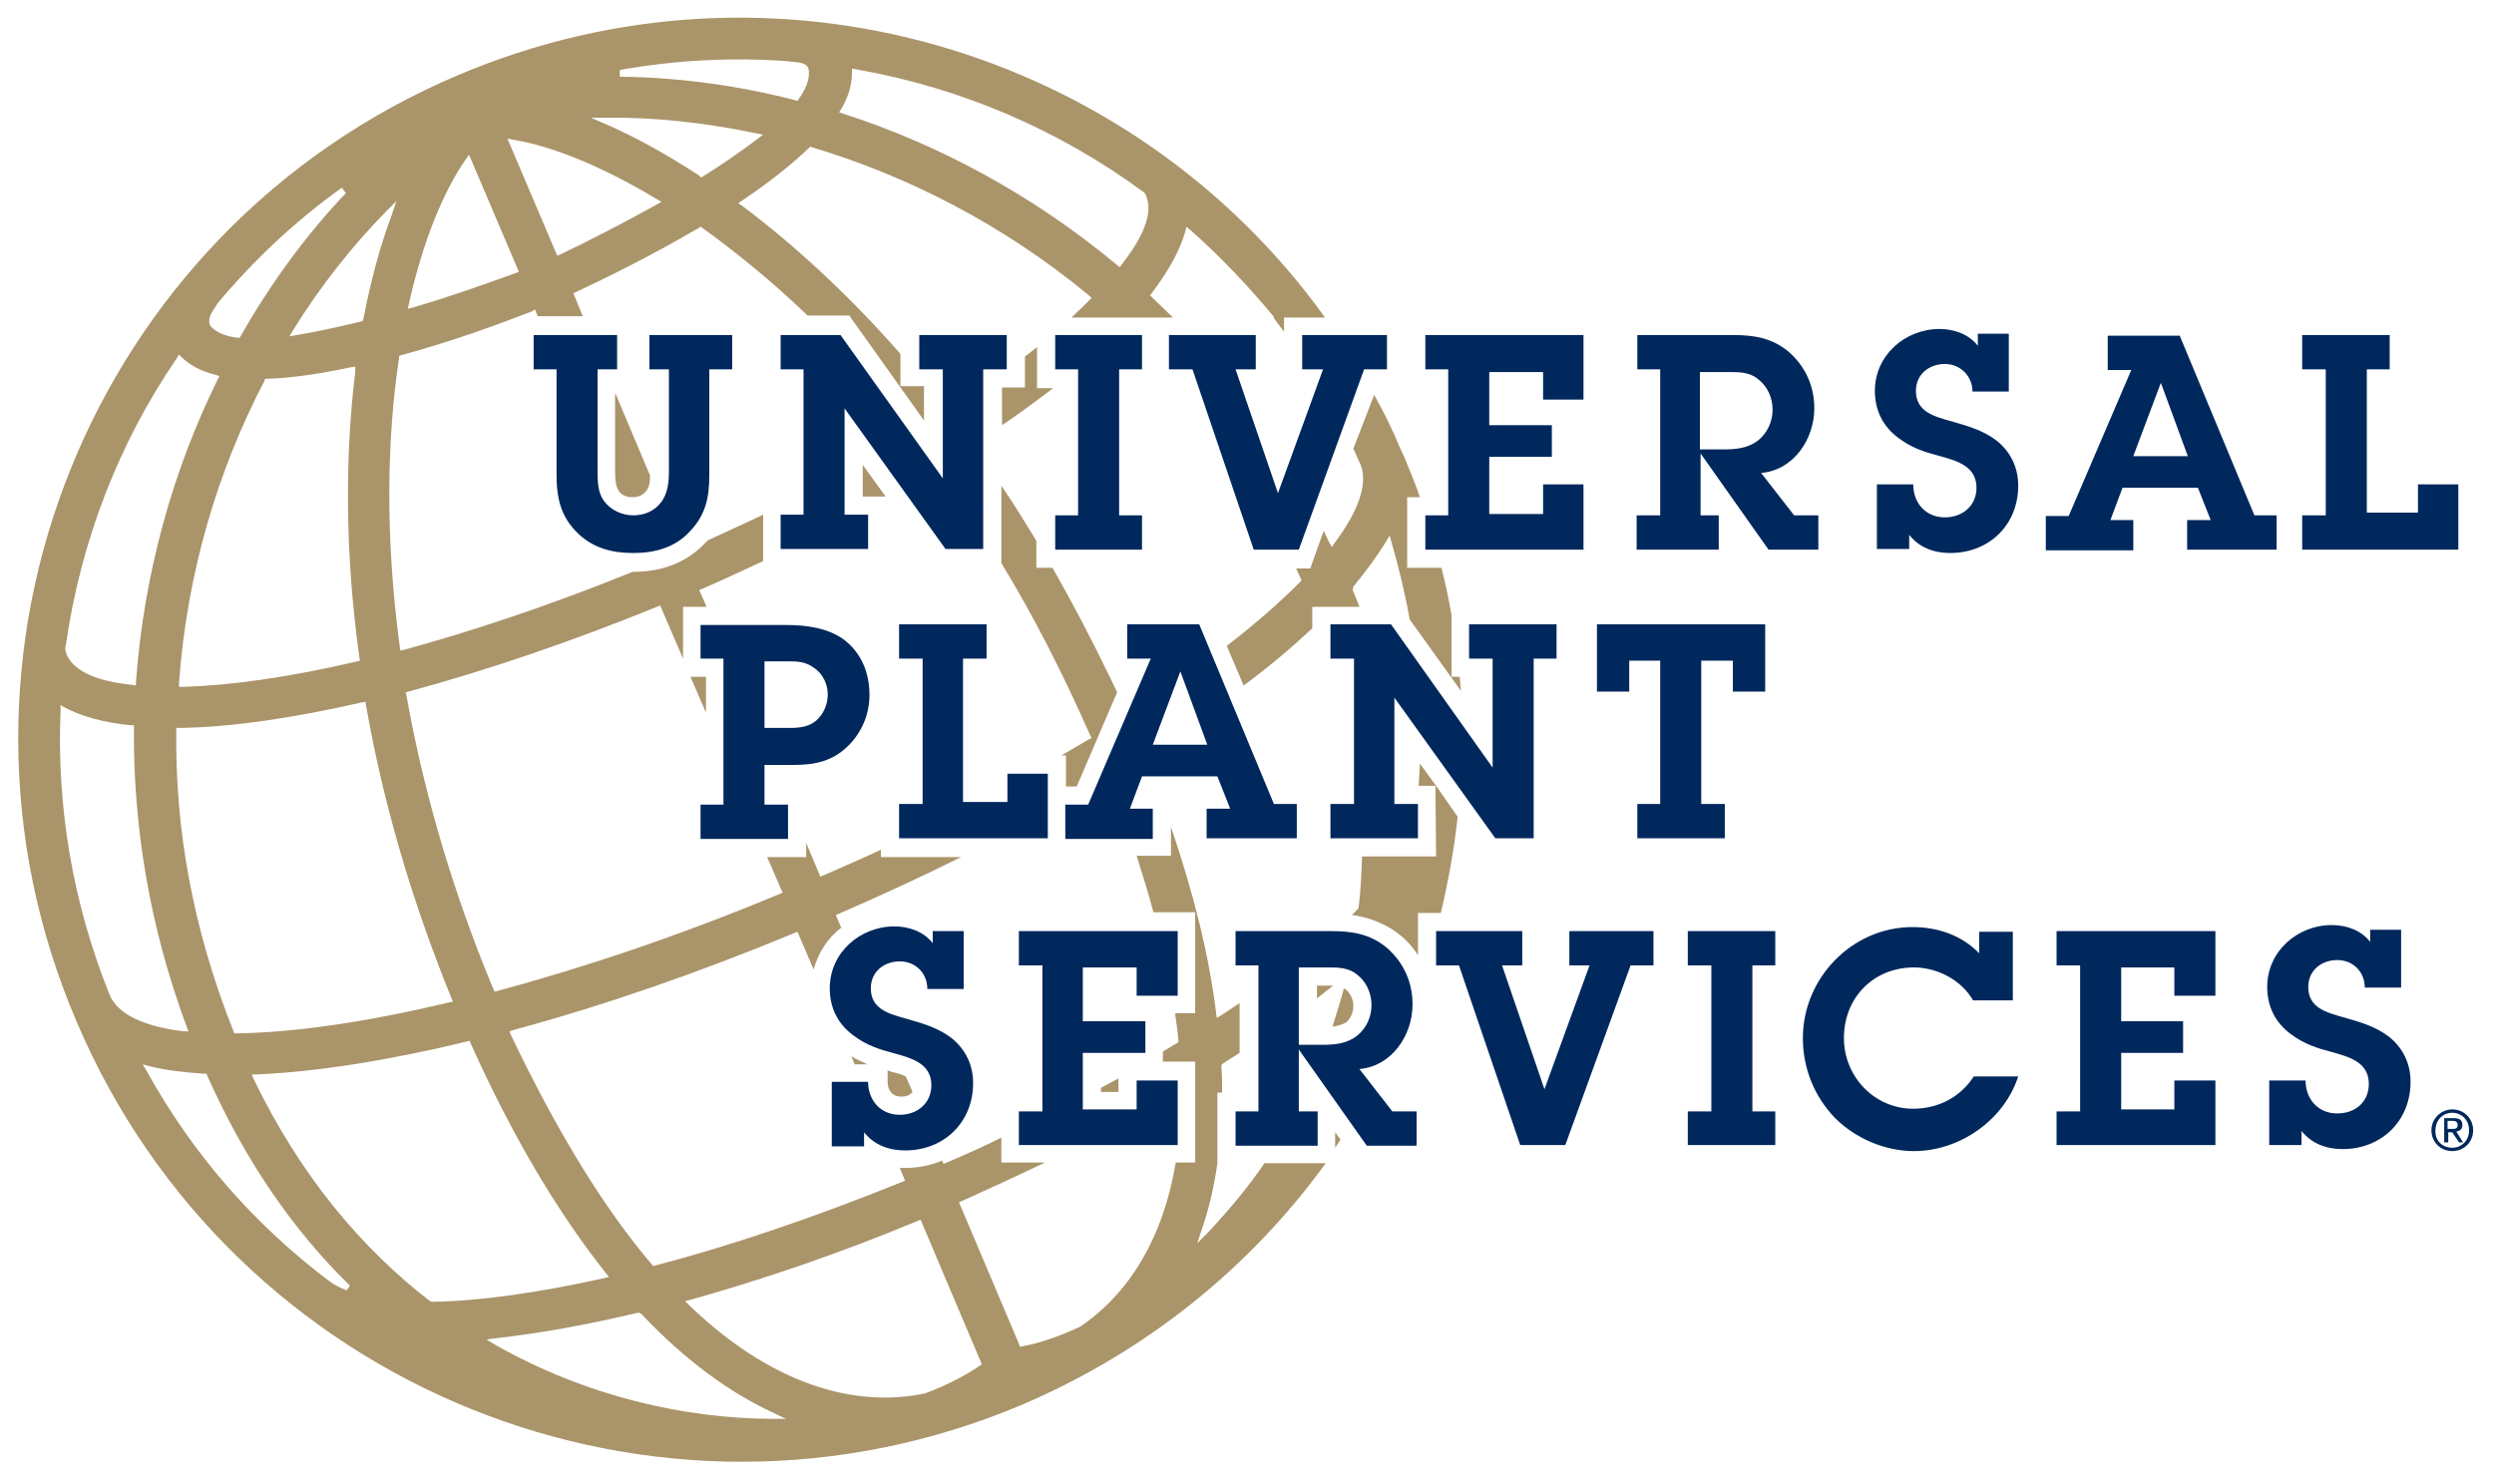
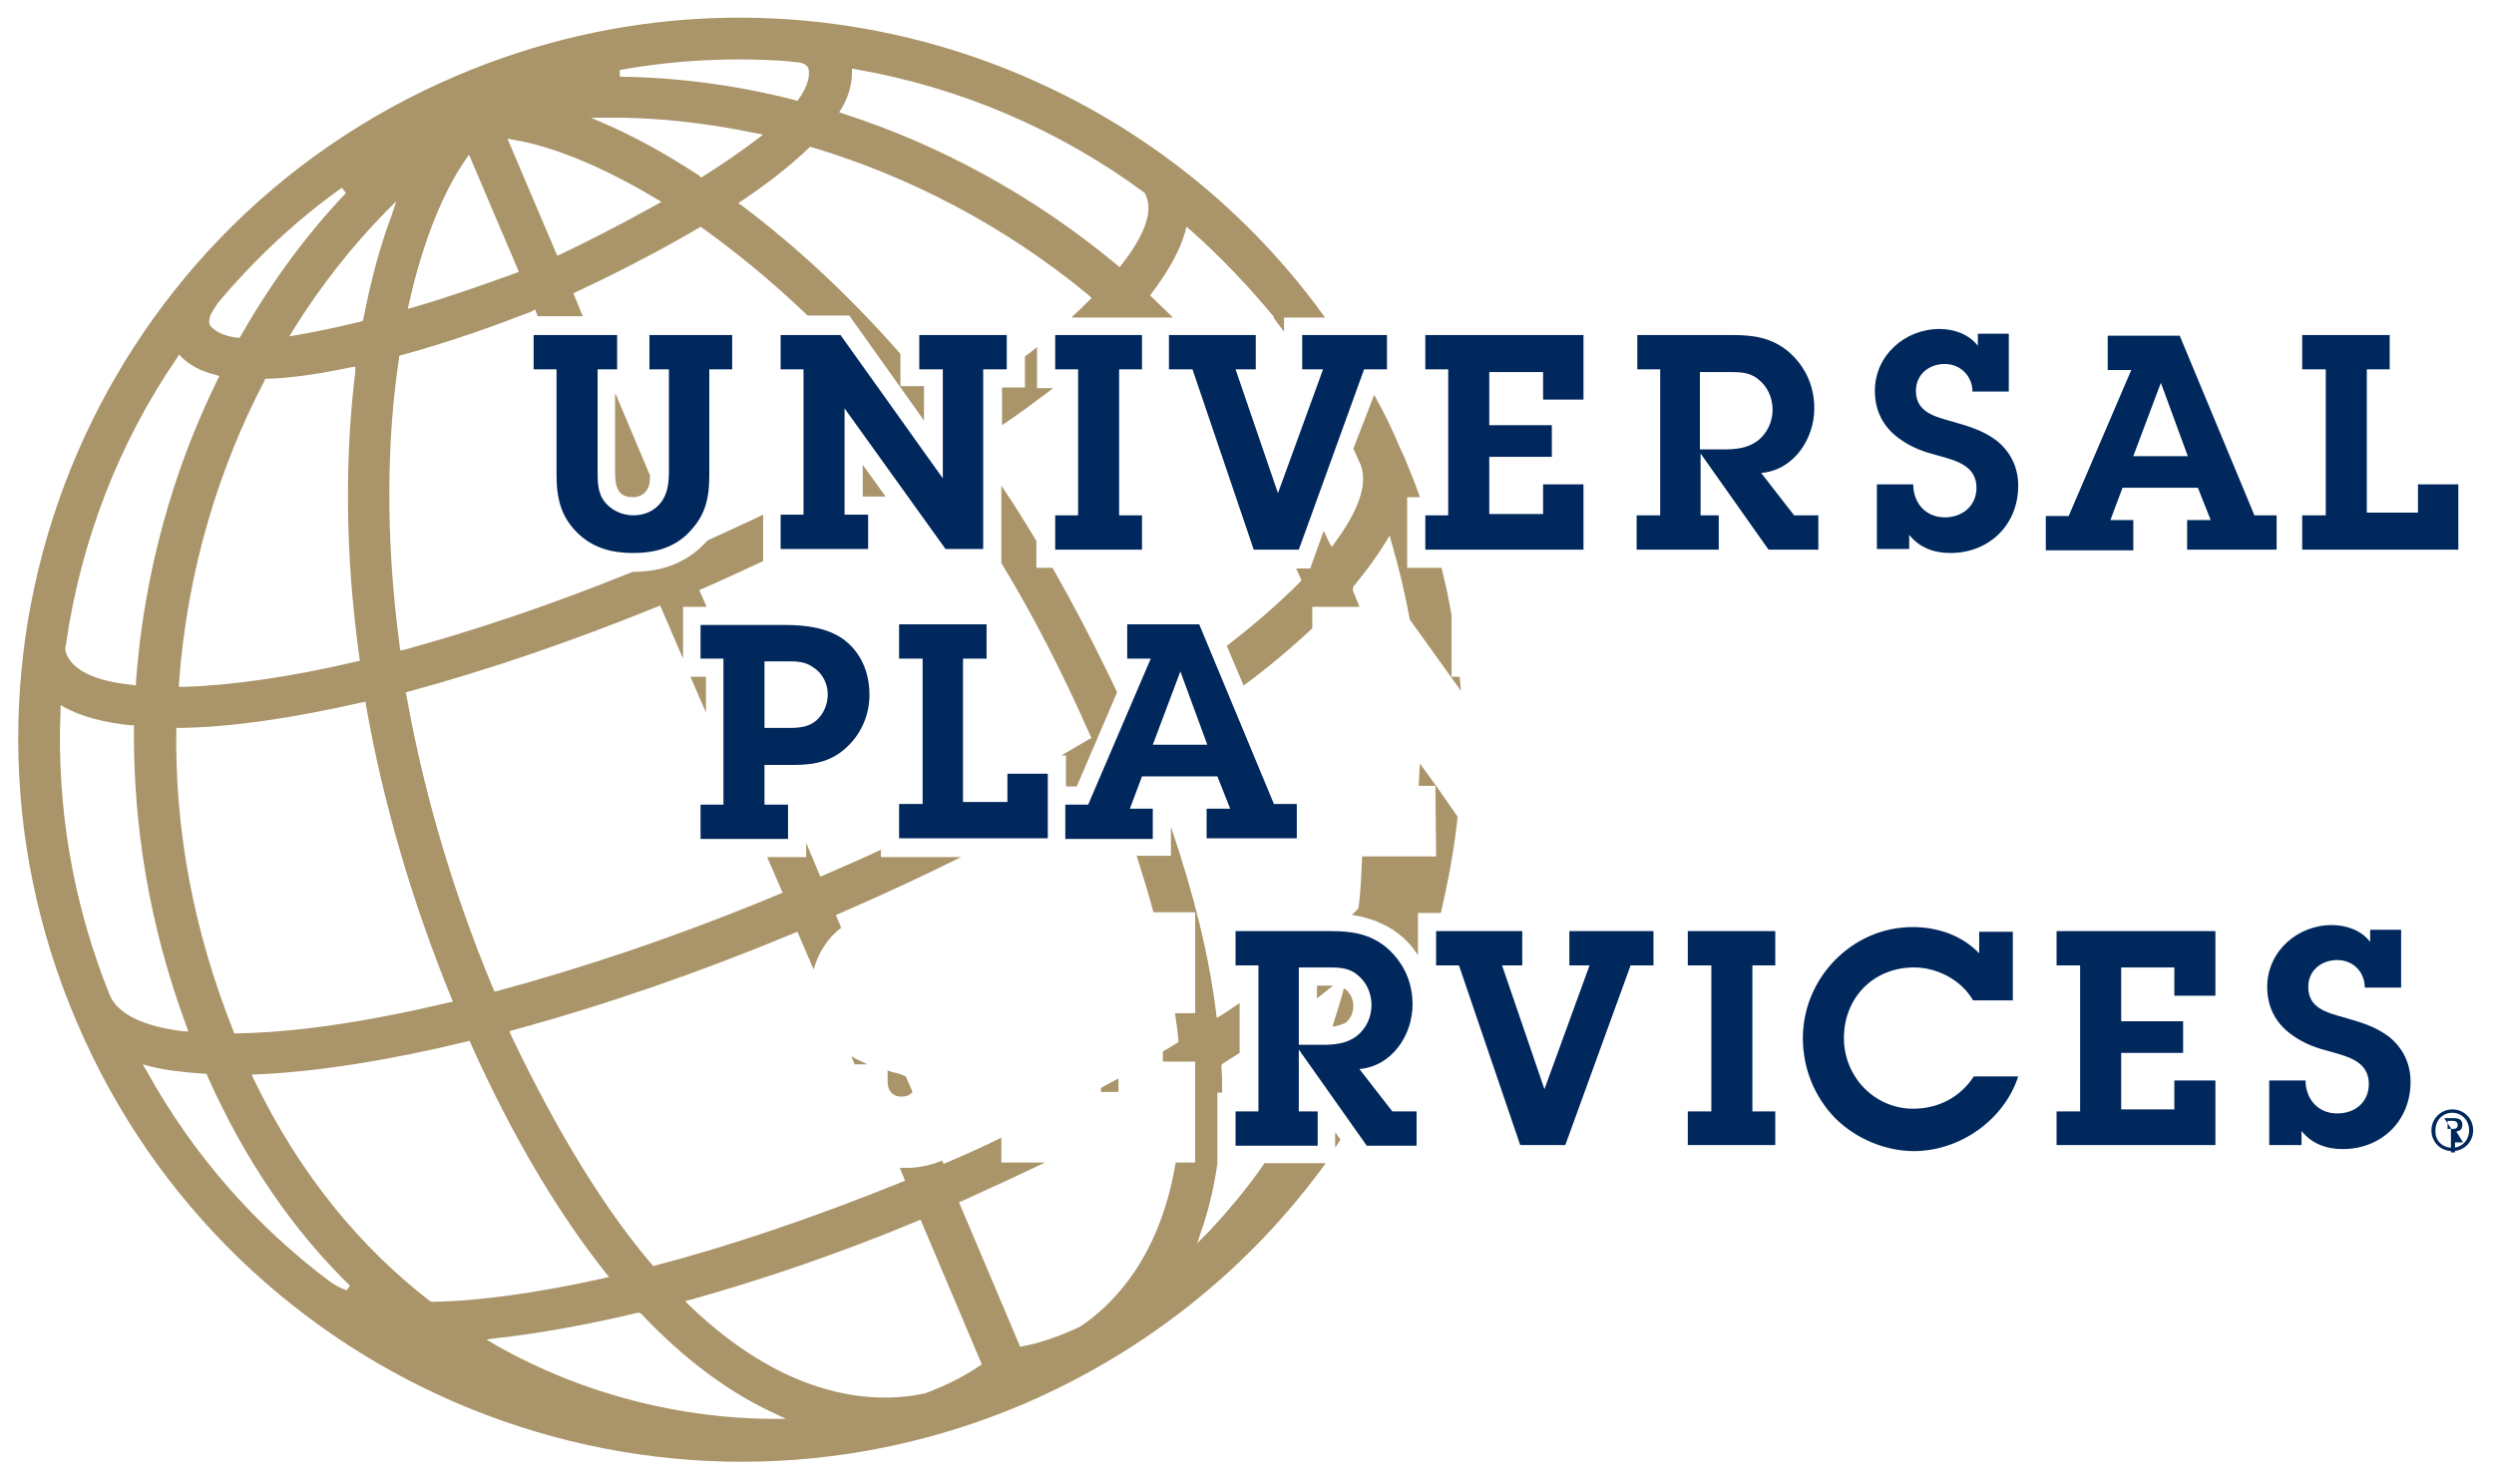
<svg xmlns="http://www.w3.org/2000/svg" xml:space="preserve" id="Layer_1" x="0" y="0" style="enable-background:new 0 0 370.6 220.6" version="1.1" viewBox="0 0 370.6 220.6">
  <style type="text/css">.st0{fill:#aa9469}.st1,.st2{fill:#00285d}.st2{fill-rule:evenodd;clip-rule:evenodd}</style>
  <switch>
    <g>
      <path d="M31.3 46.8c-.2.5-.4 1.3.1 1.8.9.9 2.2 1.4 3.9 1.6h.3l.2-.3c4.6-8.1 9.9-15.2 15.6-21.2l-.6-.8c-7 5-13.1 10.8-18.4 17.1-.4.6-.8 1.2-1.1 1.8zm87.5-37.5c-.6-.1-1.3-.1-1.7-.2-8.2-.6-16.6-.2-25 1.3v1c8.4.1 17.2 1.2 26.1 3.5l.3.1.2-.3c1-1.4 1.6-2.8 1.5-4.1 0-.9-.8-1.2-1.4-1.3zM170 28.6c-12.6-9.3-27.3-15.6-42.8-18.3l-.6-.1v.6c0 1.7-.5 3.6-1.6 5.4l-.3.5.6.2c14 4.5 28.1 12 40.7 22.5l.4.3.3-.4c3.2-4.1 4.7-7.7 3.6-10.2 0-.1-.1-.3-.3-.5zM9.9 97.3c1.1 2.5 4.6 4 9.8 4.5l.5.1v-.5c1.2-16.4 5.6-31.7 12.1-44.9l.3-.6-.6-.2c-2.1-.5-3.8-1.4-5-2.6l-.4-.4-.3.5C17.6 65.9 12 80.5 9.8 95.8c0 .2-.1.3-.1.5 0 .4.1.7.2 1zm18.1 56-.3-.8c-5.6-15.1-7.9-30-7.8-44.2v-.5h-.5c-4-.4-7.3-1.3-9.9-2.7l-.5-.3v.8c-.6 14 1.7 28.4 7.3 42.3 1.2 2.9 5.2 4.7 11 5.4h.7zm24 37.8c-8.3-8.1-15.5-18.4-21.2-31.2l-.1-.3h-.3c-3-.2-5.7-.5-8.1-1.1l-1.1-.3.6 1c6.9 12.5 16.2 23 27.1 31.2.8.6 1.6 1 2.6 1.4l.5-.7zm6.9-161.2-1.6 1.6c-4.9 5-9.6 10.9-13.7 17.5l-.6 1 1.1-.2c3-.5 6.2-1.2 9.5-2l.3-.1.1-.3c1.1-5.7 2.5-10.9 4.2-15.4l.7-2.1zm-6.1 24.6-.7.1c-4.3.9-8.6 1.6-12.4 1.7h-.3l-.1.3c-6.8 13-11.5 28.3-12.7 44.9v.6h.6c6.9-.2 15.7-1.4 25.9-3.8l.4-.1-.1-.5c-2.2-15.8-2.1-30.2-.6-42.5v-.7zm1.5 49.8-.5.1c-10.1 2.3-19.4 3.7-27.1 3.8h-.5v.5c-.2 14.3 2.4 29.3 8.5 44.6l.1.3h.3c8.3-.1 19.1-1.6 31.6-4.6l.6-.1-.2-.5c-6.2-15.2-10.3-29.8-12.7-43.5l-.1-.6zm15.5 50.4-.4.1c-11.5 2.8-22.2 4.5-31.2 4.9h-.8l.3.7c7 14.5 16.1 25.2 26.2 33l.3.1c6.9-.1 15.6-1.3 25.5-3.5l.8-.2-.5-.6c-6.8-8.6-13.6-19.7-20.1-34.2l-.1-.3zm25.1 40.4c-7.6 1.8-14.7 3.1-21.1 3.8l-1.5.2 1.3.8c13.6 7.7 28.1 10.9 40.9 11h2.3l-2.1-1c-6.2-2.9-12.8-7.6-19.4-14.6l-.4-.2zm50.7 7.9.3-.2-9.1-21.5-.5.2c-11.5 4.8-23 8.7-33.7 11.7l-.8.2.6.6c13.7 13.2 26.4 15 35.1 13.1 3.2-1.2 5.9-2.6 8.1-4.1zm-85-157.1.8-.2c6.1-1.8 11.6-3.8 15.2-5.1l.5-.2L69.7 23l-.5.7C66 28.3 62.9 35.6 60.8 45l-.2.9zm14.8-25.3L82.8 38l.5-.2c3.4-1.6 8.7-4.3 14.3-7.4l.7-.4-.7-.4c-8.3-5-15.7-7.9-21.2-8.8l-1-.2zm83.9 26.5c.9-.8 1.7-1.6 2.5-2.4l.4-.4-.4-.4c-12.8-10.6-27.1-17.8-41.1-22l-.3-.1c-3 2.9-6.4 5.5-10.1 8l-.6.4.6.4c7.7 5.8 15.7 13.1 23.5 22v4.8h3.5v5.1l-11.1-15.6H120c-5.3-5.1-10.6-9.4-15.6-13l-.3-.2-.3.2c-7 4.1-13.9 7.5-18.2 9.5l-.4.2 1.4 3.4h-6.7l-.4-1-.5.3c-4.4 1.7-11.6 4.4-19.4 6.5l-.3.1v.3c-1.8 11.9-2.1 26.5.1 42.9l.1.6.5-.1C70.2 93.8 81.7 90 94 85c3.8 0 7.5-1 10.5-4l.7-.7c2.8-1.3 5.5-2.5 8.2-3.8v6.9c-3 1.4-6 2.8-9 4.1l-.5.2 1.1 2.5h-3.5v7.7L98.1 90l-.5.2c-12.5 5.1-25.1 9.4-36.9 12.6l-.4.1.1.5c2.4 13.5 6.5 28.2 12.9 43.6l.2.4.4-.1c12.6-3.4 26.8-8.1 41.9-14.4l.5-.2-2.3-5.3h5.8v-2.1l2.1 5 .5-.2c2.9-1.3 5.8-2.5 8.5-3.8v1.1h11.9c-5.8 2.9-11.9 5.7-18.1 8.4l-.5.2.8 1.9c-2 1.5-3.4 3.7-4.1 6.2l-2.4-5.6-.5.2c-14.2 5.9-28.4 10.8-41.7 14.4l-.6.2.2.5c7.1 14.9 14.1 26.1 21 34.2l.2.2.3-.1c11.1-2.9 23.5-7.1 36.6-12.4l.5-.2-.8-1.9h.9c1.9 0 3.8-.4 5.4-1.1l.2.5.5-.2c2.8-1.2 5.5-2.4 8.1-3.7v3.7h6.5c-4 1.9-8.1 3.8-12.3 5.7l-.5.2 9.1 21.5.4-.1c2.7-.5 5.5-1.5 8.5-2.9 6-4 12.1-11.6 14.2-24.4h2.9v-15h-4.8v-1.5l2-1.2.3-.2v-.3c-.1-1.3-.3-2.7-.5-4h3v-15h-6.2c-.7-2.7-1.6-5.5-2.5-8.4h5.1v-4.3c3.5 10.3 5.7 19.4 6.7 27.6l.1.8.7-.4 2.7-1.8v7.4c-.8.5-1.7 1.1-2.5 1.6l-.2.2v.3c.1 1.3.1 2.5.1 3.8h-.7v10.5c-.5 3.6-1.3 6.9-2.3 9.8l-.7 2.1 1.6-1.6c2.9-3.1 5.8-6.5 8.4-10.3h9.1c-11.1 15.3-26.3 27.8-44.9 35.8-54.5 23.2-117.5-2.3-140.7-56.8C-12 97.3 13.5 34.3 68 11.2c47-20 100.3-3.8 128.9 36h-6.1v2.1c-.5-.7-1-1.3-1.5-2v-.2c-3.9-4.7-8-9-12.4-12.9l-.6-.5-.2.8c-.8 2.8-2.5 5.8-4.9 9l-.3.4.3.3c1 1 2.1 2 3.1 3h-15v-.1zm-55.1-20.7.3-.2c2.9-1.8 5.6-3.7 8-5.5l.9-.7-1.1-.2c-7.7-1.6-15.2-2.4-22.2-2.3h-2.3l2.1.9c4.4 1.9 9.1 4.5 14 7.7l.3.3zm100 32.3c1.4 2.5 2.7 5.1 3.8 7.8l.7 1.5c.8 1.9 1.6 3.9 2.3 5.9h-1.9v10.5h5.1c.6 2.4 1.1 4.7 1.5 7.1v9.1h1.2c.1.7.1 1.4.2 2.1l-7.6-10.6c-.7-3.8-1.6-7.6-2.7-11.4l-.3-1.1-.6 1c-1.3 2.1-2.9 4.3-4.8 6.6l-.1.5c.3.8.7 1.6 1 2.5h-7v3.2c-3 2.8-6.4 5.7-10.2 8.5l-2.5-5.9c4.3-3.3 7.9-6.5 10.9-9.5l.2-.2-.1-.3-.7-1.5h2.1l2-5.6.8 1.7.4.7.5-.7c3.4-4.6 4.9-8.6 3.8-11.5-.4-.8-.7-1.6-1.1-2.4l3.1-8zM152.3 53c.6-.5 1.2-.9 1.8-1.4v6.1h2.4c-2.4 1.8-4.9 3.7-7.6 5.5v-5.6h3.4V53zm6.1 63.8v-4.5h-.7c1.4-.8 2.7-1.6 4.1-2.4l.4-.2-.2-.4c-4.1-9.3-8.5-17.9-13.2-25.6V72.2c1.8 2.6 3.5 5.4 5.2 8.2v4h2.4c2.9 5.1 5.7 10.4 8.4 16l.1.2 1.1 2.3-6 14h-1.6v-.1zm5.2 44.9c.9-.5 1.7-.9 2.6-1.4v2h-2.6v-.6zm-36.6-3.5-.5-1.2c.8.5 1.6.8 2.4 1.2H127zm7.6 1.8 1 2.3c-.3.4-.8.7-1.7.7-1.2 0-2-.8-2-2.2v-1.7l.5.2c.4.1 1.4.3 2.2.7zm-29.7-54.1-2.3-5.3h2.3v5.3zm26.7-32.1h-3.4v-4.7l3.4 4.7zM91.5 58.6l5.1 12.1c0 1.2-.2 1.8-.6 2.3-.5.6-1.1.9-2 .9-2.5 0-2.6-2.1-2.6-4V58.6h.1zm125.1 62.8c-.5 4.8-1.4 9.6-2.5 14.3h-3.4v6.3c-2-3.3-5.6-5.4-9.8-6l.9-.9.1-.3c.3-2.4.4-4.9.5-7.5h11l-.1-10.5h-2.5c.1-1.1.1-2.2.2-3.3l2.4 3.3 3.2 4.6zm-17.4 48-.8 1.2v-2.3l.8 1.1zm-1.1-22.9c-.8.6-1.6 1.3-2.4 1.9v-1.9h2.4zm-.1 6.1c.6-1.9 1.2-3.8 1.7-5.7.1.1.2.1.3.2.6.5 1.1 1.4 1.1 2.4s-.4 1.9-1.1 2.5c-.6.3-1.2.5-2 .6z" class="st0" />
      <g>
        <path d="M96.5 49.8v5.1h2.9v15c0 1.6-.1 3.4-1.2 4.8-1 1.3-2.5 1.9-4.1 1.9-1.7 0-3.4-.8-4.4-2.2-.9-1.3-.9-2.9-.9-4.5v-15h2.9v-5.1H79.3v5.1h3.4v15.6c0 3.5.6 6.3 3.2 8.8 2.3 2.2 5.1 2.9 8.2 2.9 3.2 0 6.2-.8 8.4-3.2 2.4-2.5 2.9-5.1 2.9-8.4V54.9h3.4v-5.1H96.5zM146.1 54.9h3.5v-5.1h-13v5.1h3.5v16.2l-15.2-21.3H116v5.1h3.4v21.6H116v5.1h13v-5.1h-3.5V60.7l15 20.9h5.6V54.9zM166.3 54.9h3.4v-5.1h-12.9v5.1h3.4v21.7h-3.4v5.1h12.9v-5.1h-3.4V54.9zM202.7 54.9h3.4v-5.1h-12.6v5.1h3.1l-6.7 18.4-6.3-18.4h3v-5.1h-12.9v5.1h3.5l9.1 26.8h6.7l9.7-26.8zM211.8 81.7h23.5V72h-6v4.4h-8v-8.5h9.3v-4.7h-9.3v-7.9h8v4.1h6v-9.6h-23.5v5.1h3.4v21.7h-3.4v5.1z" class="st1" />
        <path d="M246.6 76.6h-3.4v5.1h12.2v-5.1h-2.7v-9.2l10.1 14.3h7.4v-5.1h-3.6l-4.9-6.3c4.8-.4 7.9-5 7.9-9.6 0-3.3-1.3-6.2-3.8-8.4-2.5-2.1-5.2-2.5-8.3-2.5h-14.2v5.1h3.4v21.7h-.1zm6-9.8V55.3h4.2c1.7 0 3.2 0 4.5 1.1 1.4 1.1 2.1 2.8 2.1 4.5 0 1.8-.8 3.5-2.2 4.6-1.6 1.2-3.4 1.3-5.3 1.3h-3.3z" class="st2" />
        <path d="M278.9 72.2v9.4h4.8v-2.1c1.5 1.9 3.7 2.7 6.1 2.7 5.8 0 10.1-4.2 10.1-10 0-2.7-1.1-5-3.2-6.7-2.1-1.6-4.4-2.2-6.8-2.9-2.5-.7-5.2-1.4-5.2-4.5 0-2.5 2-4 4.3-4s4.1 1.8 4.1 4.1h5.4v-8.6h-4.6v1.8c-1.3-1.7-3.5-2.5-5.7-2.5-5.1 0-9.6 3.9-9.6 9.2 0 2.9 1.2 5.3 3.5 7 2 1.5 3.9 2.1 6.2 2.7 2.5.7 5.4 1.5 5.4 4.7 0 2.7-2.1 4.4-4.7 4.4-2.9 0-4.7-2.2-4.7-4.9h-5.4v.2z" class="st1" />
        <path d="M324.9 81.7h13.4v-5.1H335l-11.1-26.7h-10.7V55h3.5l-9.3 21.7H304v5.1h13v-4.5h-3.4l1.8-4.8h11.2l1.9 4.8H325v4.4h-.1zm.2-13.9H317l4.1-10.9 4 10.9z" class="st2" />
        <path d="M342.1 81.7h23.2V72h-6v4.2h-7.6V54.9h3.4v-5.1h-13v5.1h3.5v21.7h-3.5v5.1z" class="st1" />
        <path d="M104.1 92.8v5.1h3.4v21.7h-3.4v5.1h13v-5.1h-3.5v-5.9h4.4c3.2 0 5.8-.6 8.1-2.9 2-2 3.1-4.7 3.1-7.5 0-3.3-1.2-6.3-3.9-8.3-2.4-1.7-5.6-2.1-8.5-2.1h-12.7v-.1zm9.5 15.3v-9.8h3.3c1.5 0 2.8 0 4.1 1 1.2.8 2 2.3 2 3.9 0 1.5-.6 2.9-1.7 3.9-1.2 1-2.6 1.1-4.1 1.1h-3.6v-.1z" class="st2" />
        <path d="M133.6 124.6h22.1V115h-6v4.2h-6.6V97.9h3.5v-5.1h-13v5.1h3.5v21.6h-3.5v5.1z" class="st1" />
        <path d="M179.3 124.6h13.4v-5.1h-3.4l-11.1-26.7h-10.7v5.1h3.5l-9.3 21.7h-3.4v5.1h13v-4.5h-3.4l1.8-4.8h11.2l1.9 4.8h-3.5v4.4zm.1-13.9h-8.1l4.1-10.9 4 10.9z" class="st2" />
-         <path d="M227.9 97.9h3.4v-5.1h-13v5.1h3.5v16.2l-15.1-21.3h-9v5.1h3.5v21.6h-3.5v5.1h13v-5.1h-3.5v-15.8l15 20.9h5.7V97.9zM252.8 98.2h4.7v4.6h4.8v-10h-25v10h4.8v-4.6h4.6v21.3h-3.4v5.1h13v-5.1h-3.5V98.2zM123.6 160.9v9.5h4.8v-2.1c1.5 1.9 3.7 2.7 6.1 2.7 5.8 0 10.1-4.2 10.1-10 0-2.7-1.1-5-3.2-6.7-2.1-1.6-4.4-2.2-6.8-2.9-2.5-.7-5.2-1.4-5.2-4.5 0-2.5 2-4 4.3-4 2.4 0 4.1 1.8 4.1 4.1h5.4v-8.6h-4.6v1.8c-1.3-1.7-3.5-2.5-5.7-2.5-5.1 0-9.6 3.9-9.6 9.2 0 2.9 1.2 5.3 3.5 7 2 1.5 3.9 2.1 6.2 2.7 2.5.7 5.4 1.5 5.4 4.7 0 2.7-2.1 4.4-4.7 4.4-2.9 0-4.7-2.2-4.7-4.9h-5.4v.1zM151.4 170.2H175v-9.6h-6.1v4.3h-8v-8.4h9.3v-4.7h-9.3v-8h8v4.2h6.1v-9.6h-23.6v5.1h3.5v21.7h-3.5v5z" class="st1" />
        <path d="M187 165.2h-3.4v5.1h12.2v-5.1H193V156l10.1 14.3h7.4v-5.1h-3.6l-4.9-6.3c4.8-.4 7.9-5 7.9-9.6 0-3.3-1.3-6.2-3.8-8.4-2.5-2.1-5.2-2.5-8.3-2.5h-14.2v5.1h3.4v21.7zm6-9.9v-11.5h4.2c1.7 0 3.2 0 4.5 1.1 1.4 1.1 2.1 2.8 2.1 4.5 0 1.8-.8 3.5-2.2 4.6-1.6 1.2-3.4 1.3-5.3 1.3H193z" class="st2" />
        <path d="M242.3 143.5h3.4v-5.1h-12.5v5.1h3l-6.7 18.4-6.3-18.4h3v-5.1h-12.8v5.1h3.4l9.1 26.7h6.7l9.7-26.7zM260.4 143.5h3.4v-5.1h-13v5.1h3.5v21.7h-3.5v5h13v-5h-3.4v-21.7zM299.1 148.7v-10.2h-5v3.2c-2.6-2.7-6.2-3.9-9.9-3.9-9 0-16.3 7.6-16.3 16.5 0 4.5 1.7 8.7 4.8 11.9 3 3 7.4 4.9 11.7 4.9 6.8 0 13.4-4.6 15.5-11.1h-6.6c-2 3.1-5.3 4.8-9 4.8-5.8 0-10.3-4.8-10.3-10.5 0-6 4.4-10.5 10.4-10.5 3.4 0 7 1.8 8.8 4.9h5.9zM305.6 170.2h23.6v-9.6h-6.1v4.3h-7.9v-8.4h9.2v-4.7h-9.2v-8h7.9v4.2h6.1v-9.6h-23.6v5.1h3.5v21.7h-3.5v5zM337.2 160.7v9.5h4.8v-2.1c1.5 1.9 3.7 2.7 6.1 2.7 5.8 0 10.1-4.2 10.1-10 0-2.7-1.1-5-3.2-6.7-2.1-1.6-4.4-2.2-6.8-2.9-2.5-.7-5.2-1.4-5.2-4.5 0-2.5 2-4 4.3-4 2.4 0 4.1 1.8 4.1 4.1h5.4v-8.6h-4.6v1.8c-1.3-1.7-3.5-2.5-5.7-2.5-5.1 0-9.6 3.9-9.6 9.2 0 2.9 1.2 5.3 3.5 7 2 1.5 3.9 2.1 6.2 2.7 2.5.7 5.4 1.5 5.4 4.7 0 2.7-2 4.4-4.7 4.4-2.9 0-4.7-2.2-4.7-4.9h-5.4v.1z" class="st1" />
      </g>
      <g>
-         <path d="M364.4 164.9c1.7 0 3.1 1.3 3.1 3.1s-1.4 3.1-3.1 3.1c-1.7 0-3.1-1.3-3.1-3.1 0-1.7 1.4-3.1 3.1-3.1zm0 5.7c1.4 0 2.5-1.1 2.5-2.6s-1.1-2.6-2.5-2.6-2.5 1.1-2.5 2.6c-.1 1.5 1 2.6 2.5 2.6zm-1.2-4.4h1.4c.9 0 1.3.3 1.3 1s-.4.9-.9 1l1 1.6h-.6l-1-1.5h-.6v1.5h-.6v-3.6zm.5 1.6h.6c.5 0 .9 0 .9-.6 0-.5-.4-.6-.8-.6h-.7v1.2z" class="st1" />
+         <path d="M364.4 164.9c1.7 0 3.1 1.3 3.1 3.1s-1.4 3.1-3.1 3.1c-1.7 0-3.1-1.3-3.1-3.1 0-1.7 1.4-3.1 3.1-3.1zm0 5.7c1.4 0 2.5-1.1 2.5-2.6s-1.1-2.6-2.5-2.6-2.5 1.1-2.5 2.6c-.1 1.5 1 2.6 2.5 2.6zm-1.2-4.4h1.4c.9 0 1.3.3 1.3 1s-.4.9-.9 1l1 1.6h-.6h-.6v1.5h-.6v-3.6zm.5 1.6h.6c.5 0 .9 0 .9-.6 0-.5-.4-.6-.8-.6h-.7v1.2z" class="st1" />
      </g>
    </g>
  </switch>
</svg>